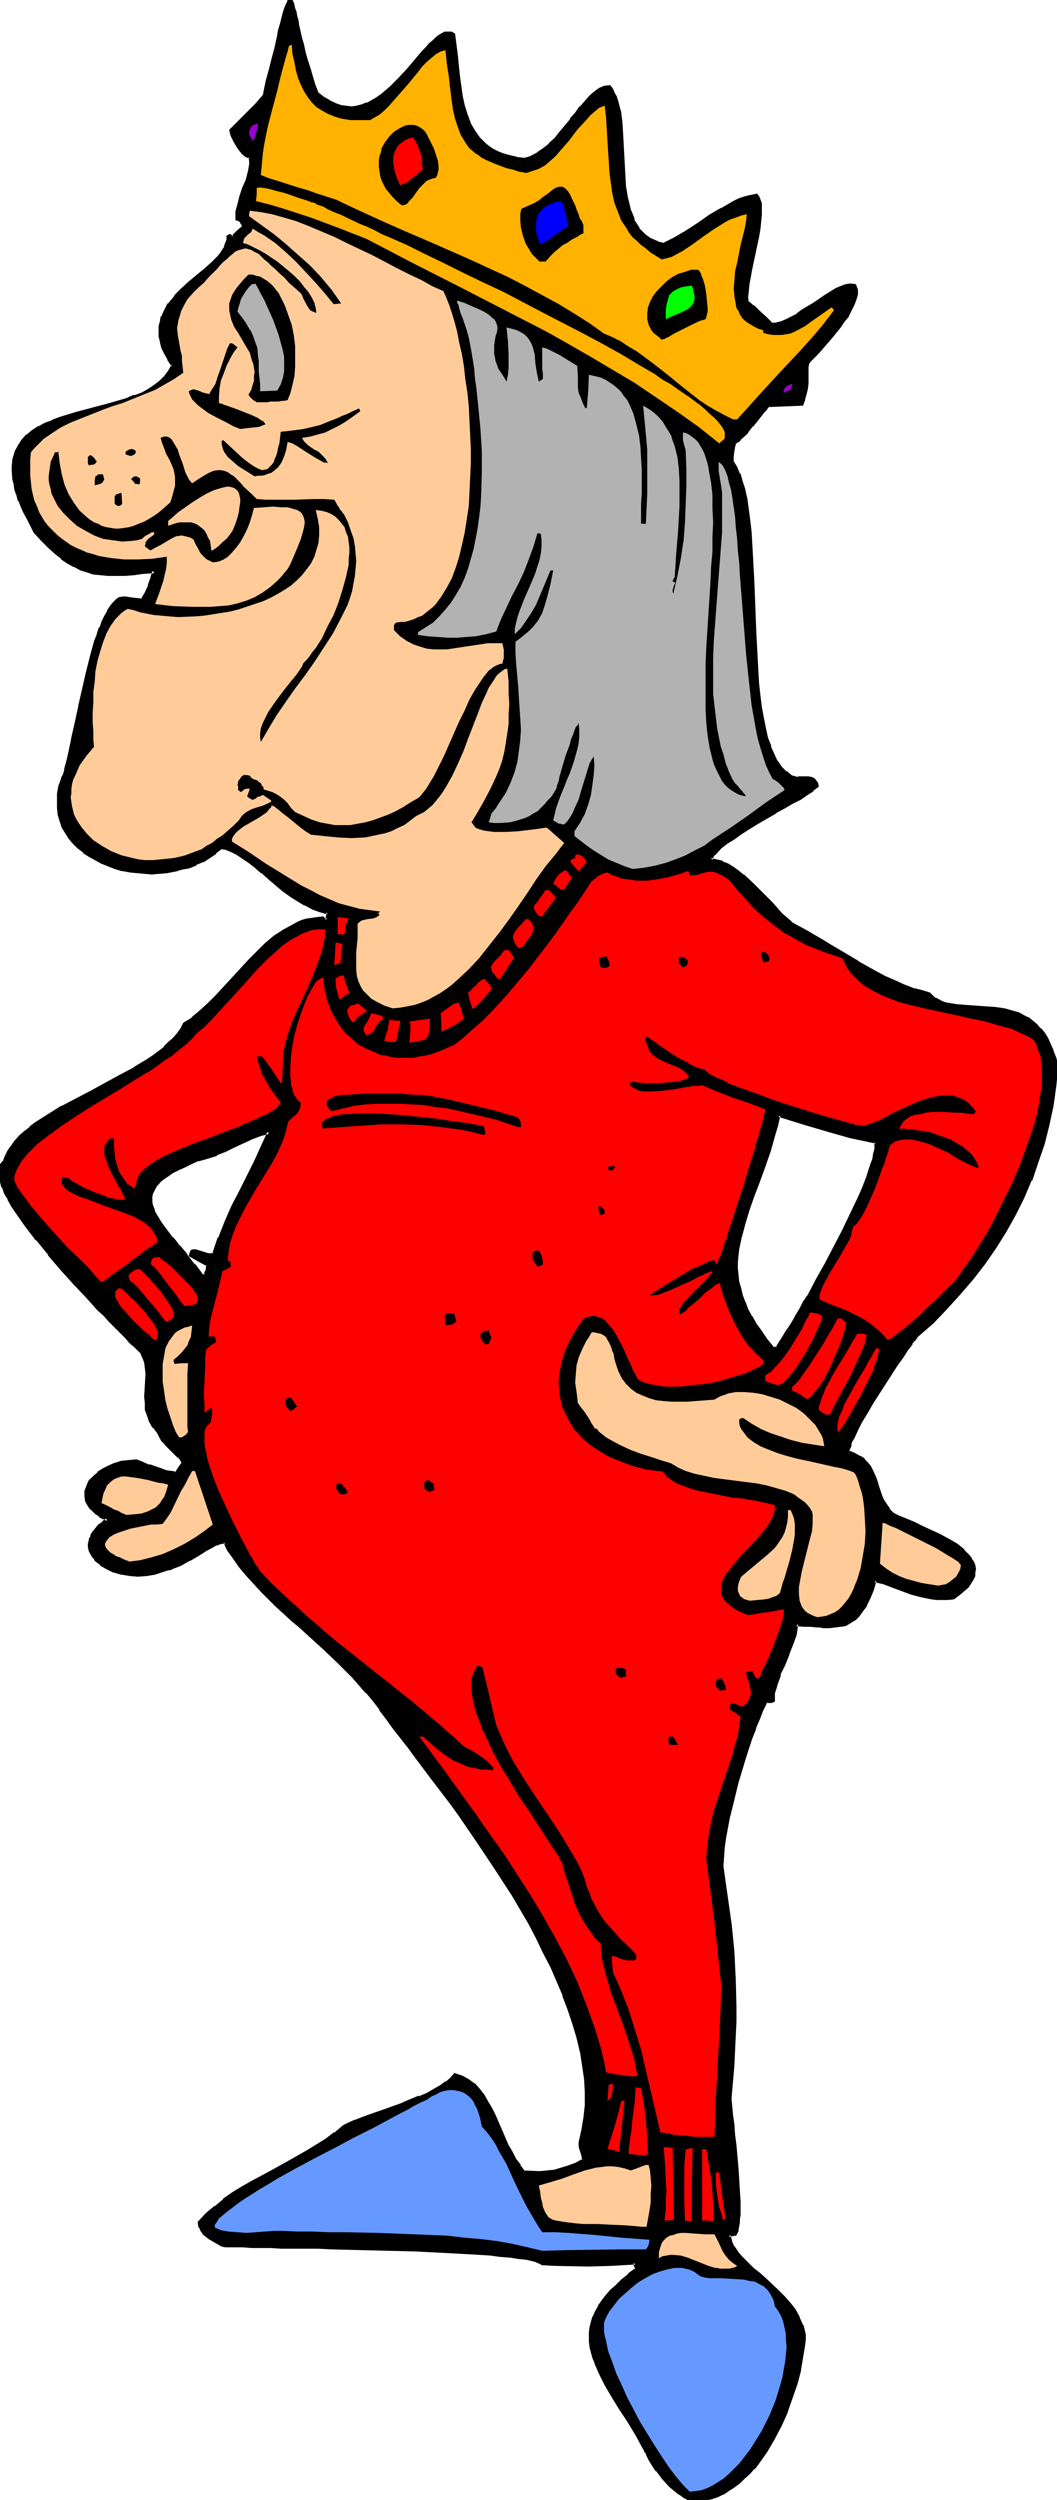
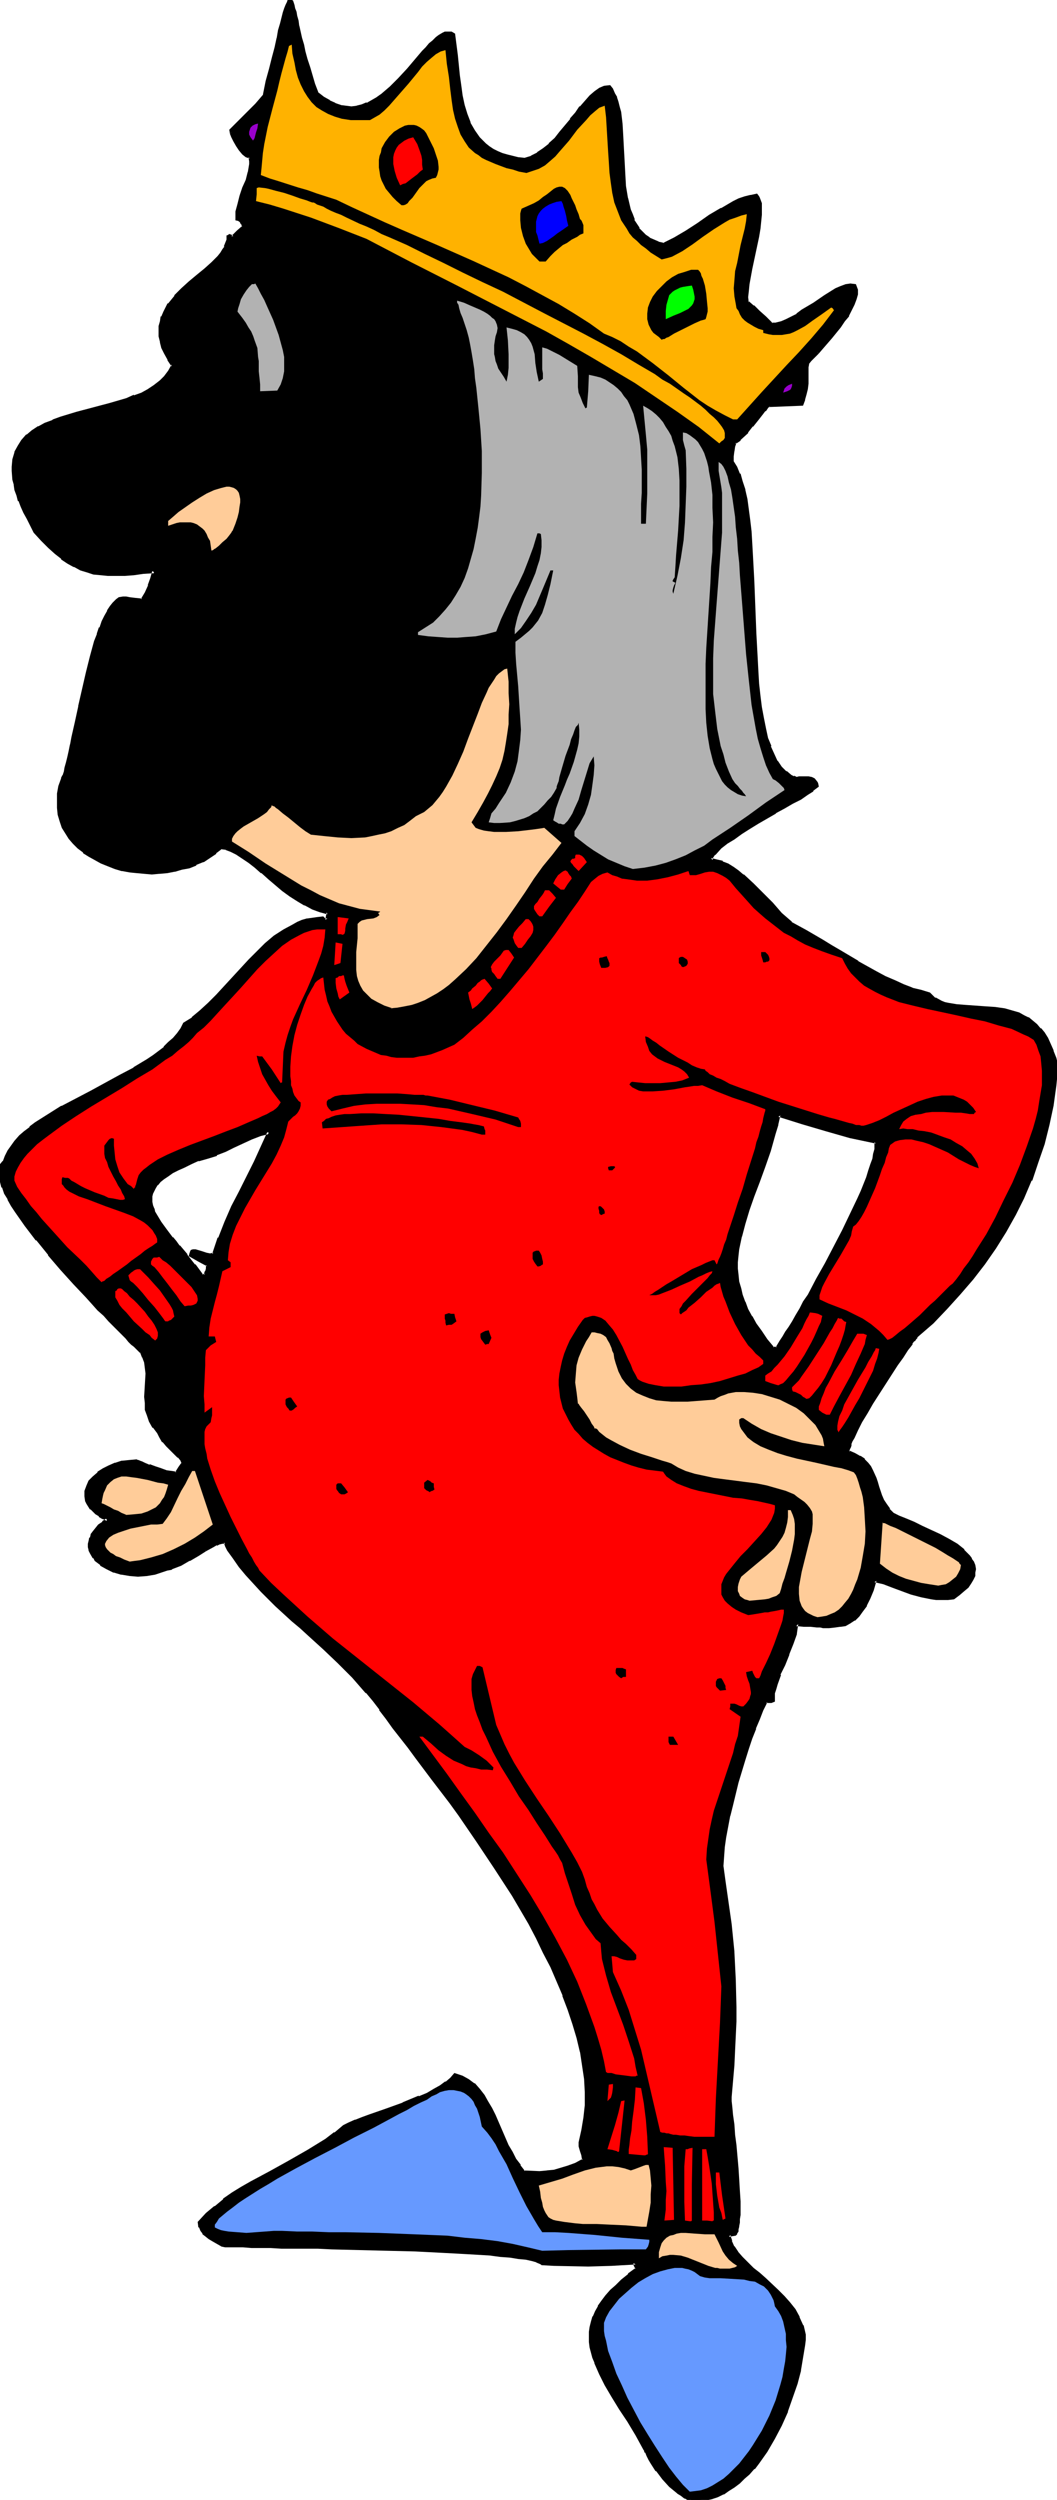
<svg xmlns="http://www.w3.org/2000/svg" fill-rule="evenodd" height="588.515" preserveAspectRatio="none" stroke-linecap="round" viewBox="0 0 1540 3642" width="248.871">
  <style>.brush1{fill:#000}.pen1{stroke:none}.brush2{fill:#69f}.brush3{fill:#fc9}.brush4{fill:red}.brush5{fill:#b2b2b2}.brush6{fill:#ffb200}.brush7{fill:#90c}</style>
  <path class="pen1 brush1" d="M294 1858h5l2-3 1-3v-6l1-3-13-7-12-7v-3l1-2 1-1 1-1 4 1 4 1 5 2 6 2h12l8-24 9-23 10-22 11-22 11-22 11-22 10-22 10-22-13 4-13 5-26 12-12 6-13 5-13 5-13 3-11 5-10 4-9 5-8 4-7 5-6 4-5 4-4 5-4 4-2 5-2 4-1 4-1 5 1 5 1 4 1 5 2 5 2 5 7 10 8 11 9 12 5 6 5 6 12 13 11 14 11 15zm715 1785-5-3-5-2-6-4-5-4-11-9-10-11-9-11-8-11-3-6-3-5-2-5-2-4-12-21-12-20-12-19-11-18-10-16-8-16-7-16-2-8-4-15-1-7v-15l1-7 1-7 3-7 3-8 4-7 5-8 6-7 7-8 7-8 9-7 10-9 10-8v-2l-1-5-1-3-17 2-17 1h-68l-16-1h-17l-1-1-1-1-5-2-8-2-9-2-10-1-12-2-14-2-15-1-17-1-17-1-18-1-19-1-39-2-41-2-41-1h-40l-20-1h-18l-18-1h-33l-15-1h-36l-8-1h-11l-7-4-6-4-5-3-5-3-4-4-3-4-2-5-1-6 11-12 12-10 13-11 13-8 13-9 13-8 28-15 27-15 28-15 14-9 13-8 13-10 12-10 8-3 9-4 11-4 11-4 23-9 25-9 23-9 12-5 10-6 9-5 8-6 8-5 5-6 10 3 9 5 8 6 7 7 6 9 6 9 6 10 5 10 19 44 6 10 5 10 6 10 7 8 12 1h11l11-1 10-1 11-2 10-3 11-5 11-6-1-8-1-6-2-6-1-6 5-17 3-18 1-19v-19l-1-19-2-20-4-20-5-20-5-21-7-21-8-20-9-22-9-20-10-21-11-21-11-21-24-41-26-41-26-39-26-37-13-18-13-18-12-17-13-16-12-16-11-15-11-14-11-13-10-14-9-13-10-13-10-12-20-23-21-21-21-20-23-20-11-11-12-10-12-11-12-11-11-10-10-11-22-24-10-12-9-12-8-11-3-6-2-6h-5l-4 2-5 1-5 3-10 6-12 7-12 7-12 7-13 5-6 2-7 1-12 4-12 2-12 1h-12l-12-2-11-4-10-4-8-5-8-6-3-4-4-7-1-4-1-4v-4l1-5 1-4 1-4 3-5 4-4 4-5 6-4 6-5-6-3-6-4-4-3-4-3-4-4-5-7-1-4-1-7v-7l2-7 4-7 5-6 6-5 8-6 9-4 8-4 10-2 10-2 11-1 2 1 2 1 3 1 4 2 7 3 9 3 8 3 9 2 7 2 7 1 5-8 5-8-1-2-1-2-4-5-5-5-6-5-6-7-5-6-5-6-3-7-7-7-5-9-3-8-2-9-1-9v-9l1-17v-26l-2-8-2-7-4-8-6-6-4-3-4-3-3-4-4-4-5-6-6-6-7-7-7-7-8-8-8-8-8-9-9-9-18-20-19-21-18-21-18-21-16-21-7-10-7-10-5-10-6-9-4-9-4-8-3-8-1-7-1-6 1-6 1-5 4-4 3-8 4-8 5-7 5-7 7-7 7-6 8-7 8-6 18-12 20-12 21-11 21-11 42-23 21-11 19-12 9-6 8-6 8-6 7-7 7-7 6-6 5-8 4-7 12-8 12-10 12-11 12-13 47-50 12-13 12-11 13-11 13-9 13-7 7-4 7-2 7-2 7-2 7-1h8l2 2h5v-6l1-5-11-2-11-4-11-6-11-6-11-7-10-8-21-17-10-8-10-9-9-7-9-7-9-5-8-5-8-2-7-1-9 7-9 6-9 5-10 5-10 4-10 3-11 2-11 2-11 1-11 1h-11l-10-1-11-2-11-2-10-3-10-3-10-4-9-5-8-5-9-5-7-6-7-7-6-7-5-8-4-9-4-8-2-9-2-10v-10l1-11 2-10 4-12 1-4 2-5 2-6 2-7 1-9 3-8 2-10 2-11 5-21 4-24 11-48 6-24 7-22 3-11 4-9 3-9 4-8 4-7 4-7 4-5 4-4 5-2 4-2 5 1 5 1 8 1h10l6-10 5-11 4-10 3-11-16 2-14 1-14 1-12 1h-12l-10-1-10-2-10-2-9-3-9-5-9-5-9-7-9-7-10-9-10-10-11-11-5-10-5-10-5-9-4-9-3-8-3-8-2-8-2-7-1-7-2-13v-6l2-11 3-10 4-9 5-8 7-7 8-6 9-6 9-5 11-4 11-4 24-8 49-13 24-7 11-4 11-4 9-5 10-6 8-6 7-8 6-8 5-8-6-10-5-9-3-8-3-8-1-8-1-8 1-7 1-7 2-6 3-6 3-7 3-6 10-11 10-10 11-10 11-10 12-9 10-9 9-10 4-5 3-4 3-5 2-5 1-5v-5l2-1h2l2 2 8-8 9-7-1-3-1-3-2-3-2-2-3-1-1-5 1-6 2-11 4-11 4-12 4-11 4-12 1-11v-11l-5-2-5-4-5-5-4-6-4-7-2-6-3-5v-4l13-13 12-12 12-13 11-14 5-19 5-19 4-16 3-15 3-13 3-11 3-11 2-8 2-8 2-6 1-4 2-4 1-2 1-1h1l2 2 1 2 1 3 1 4 1 6 1 6 2 7 2 7 2 9 2 9 2 10 3 10 3 11 3 11 8 25 5 13 9 7 8 5 9 4 8 3 8 2h8l8-1 7-1 8-3 7-4 7-4 7-5 14-11 12-13 12-13 12-13 11-13 5-6 5-5 5-5 4-4 5-3 4-3 4-1 4-1 4 1 4 2 3 29 3 30 2 15 2 14 3 14 4 14 5 13 7 11 7 11 9 9 6 4 6 4 6 3 7 3 8 3 7 2 9 1 9 1 10-3 10-5 9-6 8-7 8-8 8-9 16-19 7-9 7-9 7-9 7-7 6-6 7-5 7-3 7-1 3 5 3 6 3 5 2 7 2 7 1 8 2 16 1 17 1 19 1 18 1 19 2 19 3 17 4 17 2 7 3 8 4 6 4 6 4 6 5 5 6 4 7 3 7 3 8 2 8-4 8-4 17-10 17-11 17-12 18-10 17-9 8-4 9-3 8-3 8-1 2 2 1 2 2 7 1 8v9l-1 9-2 11-1 12-3 11-5 24-2 12-3 11-1 11-1 10-1 9v8l9 6 8 7 10 9 9 10 7-1 8-2 7-3 8-4 8-4 8-6 16-10 16-11 8-5 8-4 7-4 7-2 7-1h7l1 6v6l-1 8-3 7-4 8-4 8-6 8-6 8-13 16-13 15-6 7-6 6-5 6-4 5v12l-1 16-1 9-1 7-2 8-3 6-48 2-2 2-2 3-2 3-4 4-6 9-8 9-8 9-7 7-4 4-2 2-3 1-2 1-2 7-1 6v16l5 8 4 10 4 11 3 12 3 14 3 14 2 16 1 16 2 17 1 18 1 37 2 38 1 39 2 37 1 19 2 18 2 17 2 17 2 16 3 15 4 14 4 12 5 12 5 10 6 9 7 6 8 6 4 2 4 1h18l4 1 3 1 4 4 1 2v3l-6 5-9 6-10 7-11 6-12 7-13 7-25 15-13 8-12 7-11 8-10 6-8 7-7 7-3 3-2 3-2 3-1 2 9 2 8 3 8 3 7 5 8 5 7 6 14 13 14 14 14 14 14 15 14 13 11 6 11 6 12 7 12 7 12 8 13 8 26 15 27 15 13 7 14 6 13 6 13 5 13 4 12 3 4 4 4 3 9 5 5 2 6 2 12 2 13 1 14 1h14l14 1 15 2 13 4 7 3 7 3 6 3 6 5 6 5 6 5 5 7 5 7 4 9 4 9 4 11 2 11-2 29-5 29-5 28-8 27-8 27-10 26-11 26-12 24-14 25-15 23-16 24-17 22-18 22-20 20-20 21-22 19-1 2-2 3-3 3-2 4-3 4-4 4-7 11-8 12-9 13-18 29-9 14-8 14-8 13-6 12-6 11-2 5-2 5-1 4-1 3v4l9 4 7 4 6 5 5 4 4 5 3 6 5 11 1 6 3 6 4 13 3 7 4 6 5 8 6 6 4 2 4 2 10 5 12 4 12 6 26 12 13 7 11 7 10 8 4 4 4 5 3 4 3 5 1 4 1 5v5l-1 5-2 5-3 5-4 5-6 6-6 5-8 6h-8l-8 1-8-1h-8l-15-3-14-4-28-10-13-5-12-4-3 7-2 7-4 12-5 10-6 9-5 7-6 5-6 4-7 3-7 2-7 1h-26l-10-1-10-1-11-1v7l-2 7-4 15-6 15-7 15-6 14-5 14-2 7-1 6-1 6v6l-2 1h-8l-6 12-5 13-6 13-5 15-5 15-6 16-9 33-9 33-3 16-4 16-2 15-2 15-2 14-1 13 4 22 3 22 5 41 4 41 3 40v61l-1 42-2 22-1 22-3 23v3l1 4 1 9 1 12 1 13 2 15 1 16 3 33 2 16 1 17v46l-1 5-1 4-1 4-1 2-2 2-4 1h-4l2 9 4 9 5 8 7 8 8 8 8 7 9 8 9 8 19 17 8 9 8 9 8 10 6 11 5 11 4 13v8l-2 8-2 17-4 19-5 20-6 20-8 20-8 20-10 19-11 18-12 17-7 8-6 8-8 7-7 6-7 6-8 5-8 5-8 3-9 4-9 2-9 1-9 1zm117-1679h6l3-4 3-5 4-6 4-7 5-8 5-8 5-9 6-10 6-10 6-10 12-22 13-24 25-48 12-23 10-23 5-11 4-10 4-10 4-10 3-9 2-8 2-8 1-7 1-5-1-5-19-4-18-5-35-9-35-11-35-11-3 14-3 13-7 25-8 23-8 22-8 21-7 20-7 20-5 19-3 19-2 9v29l2 9 2 10 3 10 4 10 4 11 6 11 6 11 8 11 8 12 10 11z" />
  <path class="pen1 brush1" d="m293 1860 7 1 3-5 1-3 1-4v-3 1-5l-14-8h1l-13-7 1 2 1-2v-3l-1 2 2-1h-1l1-1-1 1h3l10 3 6 2 6 1 7-1 9-26v1l9-23 10-22 11-22 11-22 11-22 10-22 12-27-18 5-13 5-26 13-12 5-13 6-13 4-13 4-11 5-10 4-9 5-8 4h-1l-7 5-6 4-5 4-4 5-4 5-3 4-2 5-1 5v10l1 5 2 5v1l1 4h1l2 5v1l7 10 8 11 9 11v1l5 6v-1l6 7 11 13 11 13h-1l13 16 3-3-11-15h-1l-11-14v-1l-11-13v1l-5-7-5-6v1l-9-12-8-11-6-10-3-5-1-5v1l-2-5-1-5v-8l1-4 2-4 2-4 3-5v1l4-5 5-4 6-4 7-5 8-4 9-4 10-5 11-5-1 1 14-4 13-4v-1l13-5 12-6 26-12 13-5 12-3-2-4-10 22-10 22-11 22-11 22-11 21-10 23-9 23h-1l-8 24 2-2-5 1-5-1-6-2-10-3h-4l-3 1-1 2-1 3-1 4 14 8 13 7-2-2v5l-1 4v-1l-1 2-1 4 2-1h-5l2 1-3 3zm716 1780h1l-5-2-5-3-5-3-6-4 1 1-11-10-10-10-10-12h1l-8-11-3-5-3-5-2-5v1l-1-5-13-21-12-20-12-19-11-18-9-16-9-17-6-15-3-7-4-16v1l-1-7v-15 1l1-7 2-8 2-7v1l3-8 4-7 5-7 6-8v1l6-8 8-8 9-8 10-8h-1l12-9v-4l-2-4-1-5-19 1-17 1-34 1-50-1h-17 2l-1-1-2-1-5-2-1-1-7-2-9-2-11-1-12-2-14-1-15-2-17-1-17-1-18-1-19-1-39-2-41-1-41-1-40-1-20-1h-53l-16-1h-28l-12-1h-19l-7-1h1-5 1l-7-3-6-4-5-3-5-3h1l-4-4-3-4v1l-2-5-1-6-1 3 12-12 12-11 12-10v1l13-9 13-9 14-8h-1l28-15 28-15 27-15 14-8 13-9 13-9v-1l13-10h-1l8-3 10-4h-1l11-4 10-4 24-8 24-9h1l24-10 11-5 10-5 10-6 8-5v-1l7-6 6-6-3 1 10 4v-1l9 5h-1l8 6 7 7 6 8 6 10v-1l5 10 6 10 19 44 5 10 6 11 6 9h1l7 9 24 2 11-1 11-1 10-3 11-3 11-5 13-7-1-9-2-7-2-6v-5 1l4-17v-1l3-18 2-19v-19l-1-19v-1l-3-19-3-20v-1l-5-20-6-21-7-20-8-21-9-22-9-20-10-21-11-21-11-21-24-42-25-40-27-39-26-38-13-17-13-18-12-17-13-16-12-16-11-15-12-14h1l-11-14-10-14-9-13h-1l-10-12-10-13-20-22-20-22-22-20-22-20-11-10-12-11-12-11-13-11-10-10-10-11-22-23-10-12-9-12-7-12v1l-4-6-3-7h-6l-5 1-5 2-5 3-10 5h-1l3 5 11-6 5-3v1l4-2 4-1h4l-2-2 2 6 3 6 8 11 9 13 10 12 22 24 11 11 10 10 12 11 12 11 12 10 12 11 22 20 21 20 21 21 20 23v-1l10 12 10 13h-1l10 13 10 14 11 14 11 14 11 15 12 16 12 16 13 17 13 17 13 18 26 38 26 39 26 40 24 41 11 21 10 21 11 21 9 21 9 21-1-1 8 21 7 21 6 20 5 21v-1l3 20 3 20 1 19v19l-2 18-3 18-4 18v6l2 7 2 6 1 7 1-2-11 6-11 4-10 3-10 3-11 1h1l-11 1-23-1 2 1-7-9h1l-7-9-5-10-6-10-19-44-5-10-6-10-5-9-7-9-7-8h-1l-8-6-9-5-12-4-6 7-7 6v-1l-8 6-9 5-10 6-12 5v-1l-24 10h1l-25 9-23 8-11 4-10 4h-1l-9 4-8 4-13 11v-1l-13 10-13 8-13 8-28 16-27 15-28 15-14 8-13 8-13 9v1l-12 10h-1l-12 10-12 13 1 8h1l2 5 3 4v1l4 3 5 4 5 3 7 4 7 4 5 1h26l12 1h28l16 1h53l20 1 40 1 41 1 41 1 39 2 19 1 18 1 17 1 17 1h-1l15 2 14 1 12 2 11 1 9 2 7 2h-1l5 2 2 1 1 1 18 1 50 1 34-1 17-1h1l17-1-3-2v3l2 4v2l1-2-11 8v1l-10 8-8 8-8 7-7 8-6 8-5 7v1l-4 7-3 7-1 1-2 7-2 8-1 7v15l1 8 4 15 3 7v1l7 16 8 16 10 17 11 18 12 18 12 20 12 22v-1l1 4h1l2 5 3 6 3 5 7 11h1l9 12 10 11 11 9 1 1 5 3 5 4h1l5 3 6 2v-5z" />
  <path class="pen1 brush1" d="m297 2255-11 8-12 7-12 7-13 5-6 1-7 2-11 4-12 2-12 1-12-1-12-2h1l-11-3-10-4h1l-9-5-7-6-3-3-4-8 1 1-2-4v1l-1-4v-4l1-4 1-4 2-4 2-4 4-5 4-4 5-5v1l9-7-9-5-5-4v1l-5-4-4-3-3-4 1 1-5-8v1l-2-4v1l-1-7v-7 1l3-7h-1l4-7-1 1 6-6 6-6v1l7-6 9-4 9-3h-1l10-3h-1l11-1h-1l11-1h-1l2 1v-1l2 1v1l3 1v-1l4 2 7 3 9 3 9 3 8 3 8 1 8 1 6-9 5-8-1-4-1-3-4-5-5-5-6-5-6-6-6-6h1l-5-7v1l-3-7-7-8-5-8 1 1-3-9-3-9v1-9l-1-9 1-17 1-17v-1l-1-8-1-8-3-8-4-8-6-7-4-3-4-3-3-3-5-5-5-6-5-6-14-14-8-8-8-8-9-9-8-9-18-20-19-21-18-21v1l-18-22-16-20-7-10-7-10-5-10-6-9-4-9-4-8v1l-2-8-2-7-1-7v1l1-6v1l2-5 3-4 3-8 4-8v1l5-7 5-7 6-7 8-6h-1l8-7 8-6 19-12 19-12 21-11 21-11 42-23 21-11 19-12 9-6 9-6 7-7h1l7-6 7-7 6-7 5-7 4-7h-1l13-8v-1l12-10 12-11 11-12 48-51 12-12 12-11 13-11h-1l13-9 13-7 7-3 7-3 7-2h-1l7-1 8-1h-1l8-1h-2l3 2 2 1h3l3-1 1-8v1l1-8-13-3-11-4-11-5-11-6-10-8-11-7-20-17-10-8-10-8-9-8-9-7-9-5h-1l-8-5-8-3-1 5h-1l8 3 8 4 9 6 9 6 9 7 9 8h1l10 9 20 17 11 8 11 7 10 6h1l11 6 11 4 11 3-1-3-1 5-1 6 3-2h-3 1-2 1l-3-3-9 1-7 1-7 1h-1l-7 2-7 3-7 4-13 7-14 9-13 11-12 12-12 12-47 51-12 12-12 11-12 10h1l-13 8-4 8-5 7-6 7-7 6-7 7h1l-8 6-8 6-9 6-20 12h1l-21 11-42 23-21 11-21 11h-1l-19 12-19 12-8 6v1l-8 6-7 6-7 8-5 7-5 7-4 8-3 8v-1l-4 5-2 5-1 7 1 7 2 7 2 8h1l3 9 5 8v1l5 9 6 9 7 10 7 10 16 21h1l17 21v1l18 21 19 21 18 19 9 10 8 9 9 8 7 8 14 14 6 6 5 5 4 5 4 4 4 3 3 3 6 6v-1l3 8v-1l3 8 1 8 1 8-1 17-1 17 1 9v10l3 8 3 9 5 9h1l6 8 3 6 4 7h1l5 6 6 6 6 6 5 5v-1l4 5 1 3v-1 2l1-2-5 7-5 8 2-1-6-1-8-1-8-3-9-3-8-3v1l-7-3-4-2-3-1-2-1h-1l-2-1-11 1-10 1h-1l-9 3h-1l-9 4-8 4-8 5v1l-7 6-6 6-3 7-3 8v8l1 7 2 4 5 8h1l3 3 4 4 5 3v1l5 3h1l6 3-1-4-6 4v1l-6 4-4 5-4 5-3 4v1l-1 4h-1l-1 5-1 4v5l1 4v1l2 4 4 7h1l2 4 8 6v1l9 5 10 5h1l10 3h1l12 2 12 1 13-1 12-2 12-4 6-2 6-1 1-1 13-5 12-7h1l12-7 11-7-3-5z" />
  <path class="pen1 brush1" d="m330 1233-9-1-9 8-9 6-9 5-10 5-10 4-10 2-11 3h1l-11 2-11 1-11 1-11-1h1l-11-1-11-1-11-3h1l-11-2-10-4 1 1-9-4-10-5h1l-9-5-8-6v1l-8-6h1l-7-7-6-7-5-8v1l-4-9-4-8h1l-3-9-1-9v-21 1l2-11 4-11 1-4h1l2-5 1-6 2-8 2-8 2-9 2-9v-1l2-10 5-22 5-24v1l11-49 6-23 6-22 4-11v1l3-10 3-9 4-8 4-7 4-6 4-5 4-4v1l4-3h-1l5-1h-1 5-1l5 1 9 1 11 1 7-11v-1l5-11 4-11 4-14-19 2-15 2-13 1h-24 1l-11-1-10-1-9-3-9-3-9-4-9-5-9-7v1l-9-8-9-8-10-10-11-12 1 1-6-10-5-10-4-9-4-9-4-8-2-8-3-7-1-8v1l-2-7-1-13v-6l1-10 3-10 4-9v1l5-8 7-7h-1l8-6 9-5 10-6 10-4 11-4 23-7 50-13 23-7 12-5 11-4 10-5 9-6 8-6 1-1 7-7 6-8 6-10-7-11-5-9h1l-4-8-2-8-2-7v-15 1l2-7 1-6 3-6 3-6 4-6h-1l10-11 10-10 11-10 11-10 11-9h1l10-10 9-9 4-5 3-5 3-5 2-5 2-6v-5l-2 2 2-1h1-2 1l4 3 9-9 9-9v-4l-1-3-3-4-3-2-4-1 2 2v-10l3-11 3-11 4-12 5-12 3-11 2-12v-6l-1-7-6-2-5-4-4-5-4-6v1l-3-7-3-6-2-5v1l-1-4-4 5 2 5 3 6 4 7 4 6 5 6 5 4 6 2-2-2 1 6v-1 6-1l-2 12v-1l-3 12-5 11-4 12-3 12-3 11v13l5 1h-1l3 2-1-1 2 4v-1l1 2v3l1-2-8 7-8 8h3l-2-2h-1l-2-1h-2v1l-3 1v7-1l-2 5-2 5h1l-3 4-3 5-4 5-9 9-10 9-11 9-12 10-11 10-10 10v1l-9 11h-1l-3 6-3 6-3 7h-1l-1 7-2 7v15l2 8v1l2 8 4 8 5 9v1l6 9v-3l-5 9-6 8-7 7 1-1-9 7-9 6-9 5-11 4v-1l-11 5-24 7-49 13-23 7-11 4-1 1-11 4-9 5h-1l-9 6-7 6h-1l-7 8-5 8-5 9v1l-3 10-1 11v6l1 13 2 7v1l1 7 3 8 2 8h1l3 8 4 9 5 9 5 10 5 10 11 12 10 10 10 9 9 7v1l9 6 9 5h1l9 5 10 3 9 3 11 1 10 1h25l13-1 14-2 16-1-3-4-3 11-4 11 1-1-5 11-6 10 2-1-10-1-8-1-5-1h-5l-6 1-4 3-1 1-4 4-4 5-4 6v1l-4 7-4 8-3 9h-1l-3 9v1l-4 10-6 22-6 24-11 48v1l-5 23-5 22-2 11v-1l-2 10-2 9-2 8-2 7-1 6-2 6v-1l-2 4v1l-4 11-2 11v21l1 10 3 10 3 9 5 8 5 8 6 7 7 7 8 6v1l8 5 9 5 9 5 10 4 10 4 10 3h1l11 2 10 1 11 1 11 1 11-1h1l11-1 10-2h1l10-3 11-2 10-4v-1l10-4h1l9-6 9-6v-1l8-6h-2l8 1 1-5z" />
  <path class="pen1 brush1" d="m339 190-1 2 13-13 13-12 12-13 11-15 5-20 5-18 4-16 4-15 3-13v-1l2-11 3-10 4-16 2-6 2-5-1 1 2-4v1l1-3v1l1-1-2 1h1l-2-1 2 2V4l1 2h-1l1 3 1 4 2 5 1 6v1l2 6 1 8 2 8 2 9 3 10 2 11 3 11 4 11 7 24 5 14 10 7v1l9 6 9 4 8 3h1l8 1 8 1 8-1h1l7-2 8-2v-1l7-3h1l7-5 6-4 1-1 13-11 13-13 12-13 12-14 10-12 5-6 5-5 5-5 5-4v1l4-4 5-3-1 1 4-2h-1 5-1 4-1l4 2-2-2 4 29 3 30 2 15 2 15 3 14 4 13 5 13v1l6 11 8 11 10 10 5 4 6 4h1l6 3 7 3v1l8 2 8 2 9 2 10 1 10-4 10-5 9-6 9-7 8-8 8-9v-1l15-19h1l7-9 7-9h-1l8-8 6-7 7-6 7-5h-1l7-3-1 1 7-1-2-1 3 4 3 6 3 5h-1l2 7 2 7 2 7 2 16 1 17 1 19 1 18 1 19v1l1 18 3 17v1l4 16 3 8 3 7v1l4 6 3 7h1l4 5v1l5 5h1l6 4 7 4 7 2 1 1 9 2 8-5 8-4h1l17-10 16-11 18-12 17-10 17-9 8-4 8-3 9-2h-1l8-2-2-1 2 2 1 3v-1l2 7v-1 17-1l-1 10-1 11-2 11-10 47-2 12-2 10-1 10-1 9v1l1 9 9 7 9 7 9 9 11 10h8l7-2 1-1 7-3 8-4 8-4 8-5 17-11 16-11 8-5h-1l8-4 7-3 7-3 7-1h-1 7l-3-1 2 6v-1 6l-2 7-3 7h1l-4 8-5 8-5 8-6 8-13 16-12 14-7 7 4 4 6-7 13-15 13-16 6-9 6-7v-1l4-8 4-8 3-8 2-7v-7l-3-8-8-1-7 1-8 3-7 3-8 5-8 5-16 11-17 10-8 6h1l-8 4-8 4-7 3-8 2h1-7l2 1-10-10-9-8-8-8h-1l-8-7 1 3-1-8 1-9 1-10 2-11 2-11 10-47 2-12 1-10 1-10v-17l-3-8-1-2-3-4-9 2h-1l-8 2-9 3-8 4-17 10h-1l-17 10-17 12-17 11-17 10-8 4-8 4h2l-9-2h1l-7-3-7-3h1l-6-4-5-5-5-5h1l-4-6-4-6h1l-3-8-3-7-4-17v1l-3-18-1-18-1-19-1-18-1-19-1-17-2-17-2-7-2-8-2-6v-1l-3-5-3-7-4-5-9 1-7 3-7 5-7 6-7 8-7 8h-1l-6 9-8 9h1l-16 19-7 9-9 8h1l-9 7-9 6h1l-10 5h1l-10 3h1l-10-1-8-2-8-2-7-2-7-3-6-3-6-4-5-4-9-9-7-10-7-12 1 1-5-13-4-13-3-14-2-15-2-14-3-30-4-31-5-3h-10l-4 2-5 3-4 3-1 1-4 4-5 4-5 6-5 5-11 13-11 13-13 14-12 12-14 12 1-1-7 5-7 4-7 4v-1l-7 3-8 2h1l-8 1-8-1-8-1h1l-9-3h1l-9-4h1l-9-5-9-7 1 1-5-13-7-24-4-12-3-11-2-10-3-10-2-9-2-9v1l-1-8-2-7-1-6-2-5-1-5-1-3-1-3-3-2h-3l-2 1-1 3-2 4-2 5-2 6-4 16-3 10-2 12v-1l-3 14-4 15-4 16-5 18-4 20 1-1-12 14-12 12-12 12-14 14 1 6 4-5z" />
  <path class="pen1 brush1" d="m1189 511-5 6-5 6-5 6-1 6v23l-1 8-2 8-2 7 1-1-3 7 2-1-49 2-3 2v1l-2 2-3 4h1l-3 4-7 8-8 9-8 9-10 11v-1l-3 3-2 1-3 1-2 8-1 7-1 8v9l6 9v-1l4 10v-1l3 12 4 12v-1l3 14 2 15 2 15 2 17 1 17v-1l1 18 2 37 3 77 2 37 1 19 1 18 2 18 2 16 3 16 3 15 3 14 5 13 5 12 5 10 6 9 8 7 7 6h1l4 2 5 2 9-1h-1 10-1l4 1 3 2v-1l3 4v-1l1 2h-1l1 3 1-3-7 6v-1l-8 6-10 6-11 7-13 7h1l-13 7-26 15h1l-13 7-12 8-11 7-10 7v1l-9 6-10 10-2 3-2 3v1l-2 5 11 3 8 2 8 3h-1l8 5 7 5 8 5h-1l15 13 13 14 14 15 14 14 14 14 12 6 11 6 12 7h-1l13 7 12 8 13 8 26 16 27 14 13 7 13 6 14 6v1l13 5 13 3 12 3h-1l4 4 4 4 10 5 6 2 5 1 12 2 13 1h1l28 2 14 1 14 2 14 4 7 2h-1l7 3 6 4 6 4-1-1 6 5 6 6 5 6 5 8v-1l4 9 4 9h-1l4 10 3 12v-1l-3 29-4 28-6 28-7 27-9 27-9 26-11 26-12 24-14 25v-1l-15 24-16 23-17 22-18 22-19 21-21 20-21 20-2 1v1l-2 2-3 4h1l-3 3h-1l-2 4-4 5-8 11-7 12-9 13-18 28-9 14-8 14v1l-8 13-6 12-6 11-2 5-2 5-1 4-2 3v7l11 5v-1l7 4 6 5v-1l5 5h-1l4 5 3 5v-1l4 12 2 6 2 6 4 13h1l3 7 3 7 5 7 4-3h1l-5-7-4-6-3-7-4-12-2-7-2-6-5-11-3-6-4-5-5-5v-1l-6-4h-1l-7-4-9-4 1 2v-2 1-3 1l2-4 1-4-1 1 2-5 3-5 5-11 6-12 8-13 8-14 9-14 18-28 9-14 8-11 7-11 4-5 3-4h-1l3-4h1l2-3 2-2h-1l2-2 22-19 20-21 19-21 19-22 17-22 16-23 15-24 14-25 12-24 11-26h1l9-27 9-26 7-28 6-28 4-29 3-29-3-12-4-10v-1l-4-9-4-9-5-8-5-6h-1l-5-6-6-5-6-5h-1l-6-3-7-4-7-2-14-4-14-2-15-1-28-2-13-1-12-2-5-1-5-2-9-5v1l-4-4-4-4-13-4-13-3h1l-13-5-13-6-14-6-13-7-27-15h1l-27-16-12-7-13-8-12-7-12-7-11-6-11-6h1l-15-13-13-15-14-14-14-14-14-13h-1l-7-6-7-5-8-5-8-3v-1l-9-2-8-2 2 3 1-3-1 1 2-3 2-3v1l9-10 9-7 10-6 11-8 11-7 13-8 26-15h-1l13-7 12-7 12-6 10-7 8-5v-1l8-6-1-5-1-2-4-5-4-2-5-1h-14l-4 1h1l-4-2v1l-4-2-7-6v1l-7-7-6-9v1l-5-11-5-11h1l-5-12-3-14-3-15-3-16-2-16-2-18-1-17-1-19-2-37-3-77-2-37-1-18-1-17-2-17-2-15-2-15-3-13v-1l-4-12-3-11h-1l-4-10-5-8v1-8l1-8v1l1-7 2-6-2 1h2l3-2 3-2v-1l11-10v-1l7-9v1l8-10 7-9 3-4h1l2-3 2-3v1l2-2-2 1 50-2 3-8v-1l2-7 2-8 1-8v-24l1-5-1 1 4-5 5-5 6-6-4-4z" />
  <path class="pen1 brush1" d="M1292 2201h1l6 8 5 1 4 2 10 5 12 4 12 6 26 12 13 7 11 8 10 8v-1l4 4 3 4 3 4 3 5-1-1 2 5 1 5v-1l-1 4v5-1l-2 5-3 6v-1l-4 6v-1l-5 6-6 5-8 6 1-1-8 1h-16l-8-1-14-3-15-4-27-10-13-5-15-4-3 10-2 7v-1l-5 12-5 10-5 8-5 7-6 5-6 4h1l-7 3-7 1h1l-8 1h1l-9 1h-8l-4-1h-5l-9-1h-10l-14-1-1 8-1 8v-1l-5 15-6 15h1l-7 15-6 14-5 15-2 6-2 7v12l1-2-2 1 1-1h-9l-7 14-5 12-6 14v1l-6 14-5 15-5 16-10 33-8 33-4 16v1l-3 16-3 15-2 15-1 14-1 13 3 22 3 22 6 41 4 41 2 40 1 40v21l-2 42-1 22v-1l-2 23-2 23v7l1 10 1 11 2 14 1 14 2 16 3 33 1 16 1 17 1 15v20l-1 6v5l-1 5v-1l-1 4v4l-1 2-2 2 2-1h-4l-7 2 3 11 4 9 5 9h1l6 8 8 8 8 7 9 8 9 8 19 16 9 9 8 10-1-1 8 10 6 11 5 11 3 13v-1 8-1l-1 8-3 18-3 18-6 20-6 20-7 20-8 20-10 19-11 18-12 17-7 8h1l-7 7-7 7-7 6-8 6-7 5-8 5-8 3-8 3-9 2-9 2h-9v5h10l9-2 9-2 9-3 8-4h1l7-5 8-5 8-6 7-7 7-6 7-8h1l6-8 12-17 11-19 10-19 9-20v-1l7-20 7-20 5-19v-1l3-18 3-18 1-8v-8l-3-13-1-1-5-11v-1l-6-11-8-10-8-9-9-9-18-17-9-8-9-7-8-8-8-8-7-8 1 1-6-9v1l-4-9 1 1-3-9-2 3 4-1 6-1 2-2v-1l2-3v-4 1l1-4v-1l1-5v-5l1-6v-20l-1-15-1-17-1-16-3-34-2-15-1-15-2-14-1-11-1-9v-7 1l2-23 2-23 1-22 2-42v-21l-1-40-2-40v-1l-4-40-6-42-3-21-3-22v1l1-14 1-14 2-14 3-16 3-16v1l4-16 8-33 10-33 5-16 5-15 6-15-1 1 6-14 5-13 6-12-2 1h8l5-2v-12l2-6 2-7 5-14h-1l7-14 6-15v-1l6-15 5-14v-1l1-7 1-7-3 3 11 1h10l9 1h6-1l4 1h9l9-1 7-1h1l7-1 7-4 6-4h1l6-6 5-7 6-8v-1l5-10 5-12 2-7 2-7-3 2 13 3 13 5 27 10 15 4 15 3 7 1h17l9-1 8-6 7-6 6-5 4-6 3-5 3-6v-5l1-5-1-6-2-5-3-4v-1l-3-4-4-4-4-4v-1l-10-8-12-7-13-7-26-12-12-6-12-5-10-4-4-2-4-2 1 1-7-7-4 3zm-167-234 8-1 4-5 3-5 4-6 4-7 5-7 5-8 5-9 6-10 6-10 6-11 12-22 13-24 25-48 12-23 10-23 5-11 4-10h1l4-10v-1l3-9 3-9 3-9 1-7 2-7v-13l-21-5-18-4-36-10-34-10-37-12-4 17v-1l-4 13-7 25-8 23-8 23v-1l-8 21-7 20-6 20-5 19-4 19-1 10-1 9v10l1 10 1 10 3 10 2 10 4 10 1 1 4 10 6 11 6 11 8 11 8 12 11 13 3-4-10-12-8-12-8-11-6-11v1l-6-11-4-11v1l-4-11-2-9-3-10-1-10-1-9v-10 1l1-10 1-9 4-19v1l5-19 6-20 7-20 8-21 8-22 8-23 7-25 4-13v-1l3-13-3 2 35 11 34 10 35 10 19 4 19 4-2-2v5-1 6l-2 7-1 7-3 8-3 9-3 10-4 10-4 10-5 11-11 23-11 23-25 48-13 23-12 23-7 10-5 10-6 10-5 9-5 8-5 7-4 7-4 6-3 5-3 5 2-1h-6l2 1-3 4z" />
  <path class="pen1 brush2" d="m1005 3630-5-5-5-5-10-12-10-13-10-15-11-17-10-16-11-18-9-17-10-19-8-18-8-17-6-17-6-16-3-15-2-7-1-7v-12l3-8 5-9 7-9 7-9 9-8 9-8 10-8 10-6 11-6 11-4 11-3 10-2h11l4 1 5 1 5 2 4 2 4 3 4 3 7 2 7 1h16l17 1 17 1 8 2 8 1 7 4 6 3 6 6 4 6 4 8 1 4 1 5 5 7 4 7 3 8 2 9 2 9v9l1 10-1 11-1 10-2 11-2 12-3 11-7 23-9 22-11 22-13 21-6 9-7 9-7 9-8 8-7 7-8 7-8 5-8 5-8 4-9 3-8 1-8 1z" />
  <path class="pen1 brush3" d="m1042 3304-10-3-10-4-20-8-10-3-11-1h-5l-5 1-6 1-5 3v-9l2-7 2-6 3-4 4-4 5-3 5-1 5-2 6-1h7l13 1 15 1h14l6 12 6 13 4 6 5 6 6 5 6 4-3 2-4 1-4 1h-14l-4-1h-3z" />
  <path class="pen1 brush2" d="m790 3279-21-5-22-5-22-4-24-3-24-2-25-3-49-2-51-2-49-1h-24l-24-1h-22l-22-1h-12l-13 1-27 2-13-1-13-1-6-1-5-1-5-2-4-2v-4l3-4 3-5 6-5 6-5 8-6 9-7 9-6 11-7 11-7 12-7 13-8 27-15 28-15 29-15 28-15 14-7 14-7 13-7 13-7 11-6 12-6 10-6 10-5 9-4 7-5 7-3 5-3 7-2 6-1h7l5 1 5 1 5 2 3 2 4 3 4 4 3 4 2 5 3 5 2 6 2 6 3 14 8 9 6 8 6 9 5 10 11 19 9 20 10 21 10 20 11 19 6 10 6 9h19l19 1 39 3 39 4 40 3v3l-1 4-1 3-3 4h-38l-75 1-38 1z" />
  <path class="pen1 brush3" d="m935 3244-23-2-22-1-21-1h-20l-11-1-8-1-8-1-6-1-6-1-4-1-4-2-3-2-2-3-2-3-2-4-2-5-1-6-2-7-1-9-2-9 17-5 17-5 16-6 17-6 16-4 8-1 8-1h8l9 1 9 2 9 3 6-2 13-5 3-1h4l1 4 1 4 1 11 1 11-1 13v12l-2 13-2 11-2 11h-7z" />
  <path class="pen1 brush4" d="m1005 3236-7-1-1-27v-52l2-25h3l2-1 5-1-1 53v53l-1 1h-2zm33 0-8-1h-7v-104h6l2 11 2 12 2 13 2 14 2 28 1 14v12h-1l-1 1zm-70-1 2-16v-14l1-13-1-13-1-24-1-13-1-14 13 1 2 105-14 1zm85-1-2-10-3-8-3-17-2-17v-17h5l4 33 5 34-2 1-2 1zm-115-94-11-1-11-1v-6l1-7 1-10 2-11 1-13 2-15 2-17 1-18 8 1 4 22 3 24 2 25 1 25-1 1h-1l-2 1h-2zm-39-6-7-2-7-1 11-35 5-18 4-17 5-1-4 37-4 37-1 1h-1l-1-1z" />
  <path class="pen1 brush4" d="m1012 3113-8-1-7-1h-6l-6-1h-4l-4-1-3-1h-3l-3-1h-3l-3-1-14-60-7-30-7-30-9-29-9-29-11-28-12-27-1-12-1-11h4l4 1 4 2 6 2 5 1h10l3-2v-6l-7-8-8-8-7-6-6-7-11-12-10-12-8-13-4-8-4-7-3-9-4-9-3-11-4-11-7-14-8-14-17-28-17-26-17-25-17-26-16-26-7-13-7-14-6-14-6-14-10-42-10-42-2-1-2-1h-4l-3 6-3 6-2 7v16l1 9 2 9 2 10 3 9 4 10 4 11 5 10 10 22 12 22 13 21 13 22 14 20 12 19 6 9 6 9 5 8 5 8 5 7 4 6 3 6 3 5 4 15 5 15 5 15 5 16 7 15 8 14 10 14 5 7 7 6 1 12 1 11 3 12 3 12 7 24 9 24 9 24 8 24 8 25 2 12 3 13h-2l-1 1h-6l-7-1-16-2-6-2h-6l-1-1h-1l-3-16-4-17-5-17-5-16-12-33-13-33-15-32-17-32-18-32-18-30-20-31-20-31-21-29-20-29-21-29-20-28-20-27-20-27h5l12 10 11 10 11 8 11 7 12 5 6 3 7 2 7 1 8 2h9l8 1 1-4-5-5-5-5-11-8-11-7-10-5-19-17-18-16-38-32-39-31-39-31-39-31-37-32-36-33-17-16-17-18-2-4-3-4-3-5-3-6-4-6-3-6-8-15-8-16-8-16-16-35-7-17-6-17-5-16-1-7-2-8-1-6v-18l1-4 2-4 3-3 3-3 1-6 1-4v-12l-11 8v-12l-1-12 1-23 1-22v-11l1-11 7-7 8-5-1-4-1-4h-9l1-13 2-13 6-24 3-11 3-12 5-22 6-3 6-3v-7l-4-3 1-12 2-12 4-13 5-13 6-12 7-14 15-26 16-26 8-13 7-13 6-13 5-12 3-11 3-12 4-4 3-3 3-2 3-3 2-3 2-4 1-4v-5l-3-2-3-4-3-4-2-5-1-5-2-5v-6l-1-7v-14l1-15 2-15 3-16 4-15 5-15 5-14 5-12 6-11 3-5 2-4 3-3 3-2 3-2 3-1 1 9 1 9 2 8 2 9 3 7 3 8 4 7 4 7 8 12 5 6 6 5 6 5 5 5 13 7 7 3 7 3 7 3 8 1 7 2 8 1h24l9-2 8-1 9-2 8-3 8-3 9-4 9-4 13-10 13-12 14-12 14-14 13-14 14-16 27-32 26-34 12-16 12-17 11-16 11-15 10-15 9-14 6-5 5-4 6-3 7-2 7 4 7 2 7 3 8 1 7 1 7 1h15l15-2 15-3 15-4 15-5 1 3 1 3h9l7-2 6-2 6-1h6l3 1 3 1 4 2 4 2 5 3 5 4 9 11 9 10 9 10 8 9 9 8 8 7 9 7 9 7 9 7 10 5 10 6 11 6 12 5 13 5 14 5 15 5 4 8 4 7 5 7 6 6 6 6 7 6 7 4 9 5 8 4 9 4 18 7 20 5 21 5 42 9 22 5 20 4 20 6 19 5 17 8 7 3 8 5 4 7 3 9 3 8 1 10 1 11v21l-2 12-2 12-2 13-3 12-4 14-9 26-10 27-11 26-13 26-12 25-13 24-14 22-6 10-6 9-7 9-5 8-6 8-5 6-4 3-4 4-5 5-6 6-7 7-7 6-15 15-15 13-7 6-7 5-6 5-5 4-4 2-3 1-6-7-6-6-6-5-6-5-12-8-12-6-12-6-26-10-13-6v-6l2-6 2-6 3-6 7-13 17-28 8-14 4-7 3-7 1-6 2-7 4-3 4-5 4-6 4-7 4-8 4-9 8-18 7-19 3-9 4-9 1-4 1-4 3-7 1-6 2-5 7-5 7-2 8-1h9l8 2 9 2 9 3 9 4 18 8 16 10 8 4 8 4 7 3 6 2-2-7-4-7-5-7-6-5-7-6-9-5-8-5-9-3-19-7-10-2-9-1-8-2h-8l-6-1-6 1 3-6 3-5 5-4 6-4 7-2 8-1 7-2 9-1h17l17 1h8l7 1 6 1h6l1-2 2-1-4-6-5-5-4-4-5-3-5-2-5-2-5-2h-17l-12 2-11 3-12 4-24 11-11 5-11 6-10 5-10 4-9 3-4 1h-3l-3-1h-5l-5-2-5-1-7-2-7-2-7-2-8-2-17-5-19-6-38-12-19-7-19-7-17-6-16-6-7-4-6-3-6-2-5-3-5-2-3-3-3-2-1-2-6-1-6-2-7-3-6-4-14-7-14-9-13-9-5-4-5-3-4-3-3-2-3-1h-1l1 8 3 7 2 6 4 5 4 3 4 3 10 5 10 4 10 4 5 3 4 3 4 4 3 5-10 4-10 2-11 1-11 1h-22l-10-1-9-1-2 1-2 3 4 4 4 2 6 3 6 1h14l15-1 16-2 16-3 7-1 6-1h6l6-1 21 9 23 9 24 8 24 9v2l-1 3-1 4-1 4-1 6-2 6-2 7-2 8-3 8-2 9-6 19-6 19-6 21-7 20-6 19-6 18-3 9-2 8-3 7-2 7-2 6-2 5-2 4-1 3-1 3-1 1-3-6h-3l-5 2-5 2-6 3-7 3-7 3-15 9-15 9-7 4-6 4-6 4-5 3-4 3-4 2h9l5-1 5-2 13-5 13-6 14-6 13-7 5-2 6-3 5-2 4-1-1 3-3 3-3 4-4 4-9 9-10 10-9 10-4 4-2 4-3 4v6l2 2 2-2 3-2 3-2 3-4 9-7 9-8 8-8 9-6 3-3 3-2 3-1 2-1 1 6 2 7 2 7 3 7 6 16 8 17 9 16 10 15 6 6 5 6 6 5 5 5v5l-7 5-9 4-10 5-11 3-13 4-13 4-14 3-14 2-14 1-14 2h-26l-12-2-10-2-9-3-4-2-3-2-3-6-4-7-3-8-4-8-8-18-9-17-5-8-6-7-5-6-6-4-6-2-4-1h-3l-4 1-3 1-4 1-3 3-7 10-6 10-6 10-4 9-4 10-3 10-2 9-2 10-1 9v8l1 9 1 9 2 8 2 8 4 8 4 8 4 7 5 8 6 6 6 7 7 6 8 6 8 5 8 5 9 5 10 4 10 4 11 4 10 3 12 3 24 3 2 3 3 4 7 5 8 5 10 4 11 4 11 3 25 5 25 5 13 1 11 2 12 2 9 2 9 2 7 2v5l-1 6-2 5-2 5-7 11-8 10-10 11-10 11-10 10-9 11-8 10-4 5-3 5-2 5-2 5v15l2 4 3 5 4 4 6 5 6 4 8 4 10 4 7-1 6-1 6-1 5-1h5l4-1 6-1 5-1 4-1h4v5l-1 5-1 6-2 6-5 14-5 14-6 15-6 13-3 6-3 6-2 6-2 4h-4l-2-2-1-2-1-2-1-2-1-3-4 1-5 1 1 6 2 6 2 5 1 6 1 6v3l-1 3-1 4-2 3-3 4-4 4h-3l-3-1-4-2-3-1h-6v4l-1 4 16 11-2 14-2 14-4 12-3 13-8 24-8 24-8 24-4 12-3 13-3 14-2 14-2 14-1 16 6 45 6 46 5 47 5 47-1 27-1 26-3 55-3 55-1 28-1 28h-29zm-127-52 1-12 1-12 6-1v5l-1 8-1 4-1 3-3 3-2 2z" />
  <path class="pen1 brush1" d="m976 2542-1-2-1-2v-8h7l7 12h-12zm73-79-3-3-2-2-1-2v-6l2-4 3-1h3l2 3 2 4 2 4v3l1 3-9 1zm-144-18-3-2-2-2-2-2-1-2v-4l1-3h9l2 1 3 1v11h-4l-3 2z" />
  <path class="pen1 brush3" d="m1191 2356-6-2-4-2-4-2-4-3-3-4-2-3-3-8-1-10v-10l2-11 2-11 6-24 6-24 3-11 1-11v-14l-1-4-3-5-4-5-4-4-10-7-5-4-12-5-14-4-14-4-15-3-16-2-31-4-15-2-14-3-14-3-13-4-11-5-5-3-5-3-6-2-7-2-15-5-16-5-16-6-15-7-13-7-7-4-5-4-5-4-3-4-2-1h-2v-1l-1-2-3-4-3-6-4-6-4-6-4-5-3-4-1-2h-1l-1-9-1-8-2-14 1-13 1-12 3-11 5-12 6-12 4-6 4-7h4l4 1 5 1 4 2 4 3 2 4 3 5 3 7 1 4 2 4 1 7 2 7 2 6 2 6 5 10 6 8 7 7 8 6 9 4 10 4 10 3 10 1 12 1h24l13-1 26-2 5-3 4-2 6-2 5-2 11-2h12l13 1 13 2 13 4 13 4 12 6 12 6 11 8 9 9 8 8 6 10 3 5 2 5 1 6 1 5-32-5-16-4-15-5-15-5-14-6-14-8-12-8h-3l-3 2v5l1 5 2 4 3 4 3 4 3 4 5 4 4 3 10 6 12 5 13 5 13 4 15 4 14 3 14 3 13 3 13 3 11 2 10 3 8 3 3 4 2 5 2 6 2 7 2 6 2 8 2 15 1 17 1 18-1 18-3 18-3 17-5 17-3 7-3 8-3 6-4 7-5 6-4 5-5 5-6 4-5 2-7 3-6 1-7 1z" />
  <path class="pen1 brush3" d="m1092 2332-3-1-4-1-3-2-4-3-1-3-2-4v-6l1-5 2-6 2-4 13-11 12-10 12-10 11-10 4-5 4-6 4-6 3-6 2-7 2-8 1-8v-10h4l3 7 2 6 1 7v15l-1 8-3 16-4 16-5 17-2 7-3 8-2 8-2 6-5 4-6 2-5 2-6 1-11 1-11 1zm275-22-13-2-12-2-11-3-11-3-10-4-10-5-9-6-9-7 4-60 1 1h2l2 1 6 3 8 3 8 4 10 5 20 10 20 10 10 6 8 5 7 4 6 4 3 2 1 2 1 1 1 1-1 6-3 6-3 5-5 4-5 4-5 3-6 1-5 1zm-1178-35-8-3-6-3-6-2-4-3-4-2-3-3-2-2-2-3-1-3v-2l1-2 1-2 4-5 6-4 7-3 9-3 9-3 10-2 10-2 10-2h9l8-1 6-8 6-9 10-21 5-10 6-10 5-10 5-9h4l26 78-13 10-13 9-15 9-16 8-16 7-17 5-16 4-8 1-7 1z" />
  <path class="pen1 brush3" d="m184 2207-2-1-5-2-5-3-6-2-5-3-6-3-4-2-3-1 1-6 1-5 1-4 2-4 3-7 5-5 5-4 5-2 6-2h7l7 1 8 1 16 3 15 4 8 1 7 2-2 7-2 6-2 5-3 4-3 5-3 3-3 3-4 2-8 4-9 3-10 1-12 1z" />
  <path class="pen1 brush1" d="m497 2177-3-2-2-3-1-1-1-2v-6l1-1 1-1h5l5 6 5 7-3 2-2 1h-5zm128-4-4-2-3-3v-8l5-4 4 2 2 2 3 1v5l1 4-3 2h-1l-2 1-1 1-1-1z" />
-   <path class="pen1 brush3" d="m261 2094-5-8-4-10-4-12-4-12-3-12-2-14-2-13v-26l2-11 2-12 5-10 3-4 3-4 3-4 4-3 10-5 5-1 6-2-1 9-1 8-3 6-2 6-4 5-4 5-6 6-6 5v2l1 4 10-1h10l-1 16v77l1 7-3 4-3 2-3 2h-4z" />
  <path class="pen1 brush4" d="m1222 2087-2-4v-6l1-6 2-8 4-8 3-9 5-9 5-9 10-18 11-18 2-4 2-4 5-8 3-6 2-3 1-3 5 1-1 6-2 8-3 8-3 10-10 20-10 20-6 10-5 9-5 9-5 8-4 6-3 4-2 3v1zm-18-26-6-3-5-4v-5l2-5 2-7 3-7 3-8 4-7 9-17 10-16 9-15 4-7 4-7 3-5 3-5h9l5 2-2 7-1 6-3 7-3 7-7 15-7 16-17 31-8 15-3 6-3 6h-5z" />
  <path class="pen1 brush1" d="m422 2055-2-3-2-2-2-4v-7l2-2h1l2-1h3l4 6 5 7-3 2-2 2-3 2h-3z" />
  <path class="pen1 brush4" d="m1175 2038-3-2-2-1-3-3-2-1-2-1-4-2-4-1-1-3v-3l2-2 4-4 4-4 4-6 5-7 5-7 11-17 11-17 9-16 4-6 3-6 3-5 2-4 2 1h3l2 2 2 2 3 1-1 5-1 6-2 7-3 9-3 8-4 9-8 19-9 18-5 8-5 7-5 6-4 5-4 4-4 1zm-42-20-10-3-8-3v-8l4-3 5-3 4-5 5-5 10-12 9-13 9-15 8-13 3-7 3-6 3-5 2-5 8 1 4 1 2 1 4 2-1 4-1 5-3 6-3 7-4 9-4 8-10 18-11 17-5 7-6 7-5 6-4 4-5 2-1 1h-2z" />
  <path class="pen1 brush1" d="m707 1959-3-4-3-4-1-3v-5l3-2 4-2 5-1 2 6 2 5-4 9h-2l-3 1z" />
  <path class="pen1 brush4" d="m225 1952-4-3-3-4-6-4-5-5-12-11-11-13-6-6-4-5-3-6-3-5v-9l2-1 1-2 2-1h3l2 1 3 3 4 3 4 5 6 5 5 5 11 12 5 7 5 6 4 6 3 6 2 5v5l-1 4-1 1-2 2-1-1z" />
  <path class="pen1 brush1" d="m650 1931-1-4v-3l-1-3v-6l3-1 3-1 3 1h5l1 5 2 6-4 3-3 2h-4l-4 1z" />
  <path class="pen1 brush4" d="m241 1925-1-1-2-3-3-4-3-4-7-9-9-10-8-10-8-9-3-3-3-3-3-2-2-2-2-7 2-2 1-1 1-1 3-2 1-1 2-1 3-1h4l2 2 3 3 7 7 8 9 9 10 7 10 7 10 3 5 2 4 1 5 1 4-3 3-2 2-3 1-1 1h-4zm28-22-6-7-6-9-7-9-6-8-7-9-6-8-6-7-3-2-2-2v-4l1-2 1-2 1-1 1-1h5l3-1 1 1 1 1 3 3 5 3 6 5 6 6 6 6 13 13 6 6 4 6 4 6 1 5v3l-1 2-1 2-2 1-2 1-4 1h-4l-5 1zm-121-35-7-7-7-8-8-9-9-9-19-18-18-20-19-21-8-10-8-9-7-10-7-9-6-9-4-9v-6l2-7 3-6 4-7 5-7 5-6 7-7 7-7 9-7 8-6 19-14 21-14 22-14 45-27 22-14 22-13 19-14 10-6 8-7 9-7 7-6 6-6 6-7 10-8 10-10 10-11 11-12 12-13 11-12 24-27 12-12 12-11 12-11 13-9 13-7 6-3 6-2 6-2 7-1h12l-1 12-2 12-3 11-4 11-8 21-9 21-10 21-10 22-4 11-4 12-3 11-3 13-2 45h-1l-1 1-13-20-14-19h-4l-4-1 2 9 3 9 3 9 9 16 5 8 6 8 7 9-2 3-2 3-3 3-4 3-4 2-5 3-7 3-6 3-14 6-16 7-16 6-18 7-35 13-17 7-16 7-14 7-6 4-6 4-5 4-4 3-4 4-3 4-2 6-1 4-1 4-1 2v2h-1l-1 2-4-4-5-3-6-8-6-9-3-9-3-10-1-10-1-10v-10l-3-1-3 1-2 2-3 4-3 4v12l1 6 3 6 2 7 7 14 4 7 3 6 4 6 2 5 3 5 1 4-3 1h-4l-5-1-5-1-7-1-6-3-14-5-14-6-6-3-5-3-5-3-4-2-3-3-2-1h-4l-4-1-1 3v7l2 2 2 3 3 3 4 3 4 2 10 5 12 4 13 5 13 5 28 10 13 5 11 6 5 3 5 4 4 4 3 3 3 5 2 3 2 5v5l-3 2-4 3-5 3-6 4-6 5-14 10-6 5-14 10-6 4-5 4-5 3-3 3-3 1-1 1z" />
  <path class="pen1 brush1" d="m783 1845-3-4-2-3-1-2-1-2v-9l2-2h1l2-1h4l2 3 2 4 1 5 1 4v4l-2 1-1 1-3 1h-2zm93-75-2-1-1-2v-3l-1-3v-3l2-1 2 1 2 2 1 1 1 1 1 3v3l-3 1-1 1h-1zm11-65-1-3v-2l4-1h5l1 1v1l-2 2-2 2h-5zm-185-52-15-4-14-3-30-4-29-3-29-1h-29l-29 2-57 4-1-9 3-2 3-3 4-1 4-2 6-2 6-1 7-1h8l16-1h18l18 1 19 1 39 4 19 2 17 3 16 2 7 1 7 1 5 1 6 1 4 1 4 1 1 4 1 2v6h-5z" />
  <path class="pen1 brush1" d="m755 1642-33-11-34-8-35-8-17-2-18-3-17-1-18-1h-34l-17 1-16 2-17 4-16 4-4-4-2-3-1-3v-4l2-3 3-1 3-2 4-2 5-1 6-1h6l14-1 14-1h46l14 1 11 1h13l3 1h3l32 6 33 8 33 8 34 10 1 2 2 3 1 4v5h-4z" />
-   <path class="pen1 brush4" d="m567 1518-4-1h-3l1-5 1-4 3-8 1-7 1-4v-4l2 1h2l6 1h6v4l-1 3-1 4-1 5-1 6-2 9h-10zm29 1 1-6v-4l1-6v-10l-1-5 30-4-1 5v10l-1 3v3l-1 3-2 4-4 3-5 1-4 1-4 1h-4l-5 1zm-62-11-2-2-1-2-1-2v-5l2-4 3-4 2-4 2-4 2-5 8 2 8 2 1 5-5 3-3 4-2 3-3 7-3 2-3 3h-2l-3 1zm109-5v-14l-1-13 7-5 7-5 3-2 3-2 4-1h3l2 7 2 5 1 5 2 6-8 6-8 5-17 8zm-130-14-4-6-2-5-1-4v-3l2-3 3-3 5-1 6-2 13 11-5 3-5 3-5 4-2 3-2 3h-3z" />
-   <path class="pen1 brush3" d="m572 1469-6-2-6-2-10-5-9-5-6-6-6-6-4-7-3-7-2-7-1-9v-26l2-20v-21l3-3 3-2 8-2 9-1 5-2 4-3-1-1-1-2 2-1 1-1-15-2-15-2-15-4-15-4-14-6-14-6-13-7-14-7-26-16-26-16-25-17-24-15v-4l2-4 3-4 3-3 5-4 4-3 21-12 9-6 4-3 3-4 3-3 1-3 1 1 3 1 2 2 3 2 7 6 8 6 17 14 8 6 8 5 19 2 20 2 20 1 20-1 10-2 9-2 10-2 9-3 10-5 9-4 8-6 9-7 6-3 6-3 6-5 6-5 5-6 5-6 5-7 5-8 9-16 8-17 8-18 7-19 7-18 7-18 6-16 7-15 3-7 4-6 4-6 3-5 4-4 4-3 4-3 4-1 2 19v17l1 16-1 15v14l-2 14-2 13-2 12-3 13-4 12-5 12-6 13-6 12-7 13-8 14-9 15 3 4 3 4 5 2 7 2 7 1 8 1h17l18-1 17-2 8-1 7-1 6-1h4l25 22-13 17-14 17-13 18-13 20-13 19-14 20-14 19-15 19-15 19-15 16-16 15-9 8-8 6-9 6-9 5-9 5-10 4-9 3-10 2-11 2-11 1z" />
+   <path class="pen1 brush3" d="m572 1469-6-2-6-2-10-5-9-5-6-6-6-6-4-7-3-7-2-7-1-9v-26l2-20v-21l3-3 3-2 8-2 9-1 5-2 4-3-1-1-1-2 2-1 1-1-15-2-15-2-15-4-15-4-14-6-14-6-13-7-14-7-26-16-26-16-25-17-24-15v-4l2-4 3-4 3-3 5-4 4-3 21-12 9-6 4-3 3-4 3-3 1-3 1 1 3 1 2 2 3 2 7 6 8 6 17 14 8 6 8 5 19 2 20 2 20 1 20-1 10-2 9-2 10-2 9-3 10-5 9-4 8-6 9-7 6-3 6-3 6-5 6-5 5-6 5-6 5-7 5-8 9-16 8-17 8-18 7-19 7-18 7-18 6-16 7-15 3-7 4-6 4-6 3-5 4-4 4-3 4-3 4-1 2 19v17l1 16-1 15v14l-2 14-2 13-2 12-3 13-4 12-5 12-6 13-6 12-7 13-8 14-9 15 3 4 3 4 5 2 7 2 7 1 8 1h17l18-1 17-2 8-1 7-1 6-1l25 22-13 17-14 17-13 18-13 20-13 19-14 20-14 19-15 19-15 19-15 16-16 15-9 8-8 6-9 6-9 5-9 5-10 4-9 3-10 2-11 2-11 1z" />
  <path class="pen1 brush4" d="m688 1470-1-4-1-4-2-6-1-5-1-5 4-3 2-3 5-4 3-4 3-2 2-2 2-1 3-1 6 7 5 7-3 4-3 3-8 10-4 4-4 4-4 3-3 2zm-193-14-2-4-1-5-2-7-1-8v-7l3-1 2-2h3l2-1h2l1 5 1 4 1 3 1 3 2 5 2 5-7 5-7 5zm230-30-3-4-2-3-3-3-1-3v-2l-1-2 2-4 3-4 4-4 5-5 5-7 3-1h4l4 5 4 6-20 31h-4z" />
  <path class="pen1 brush1" d="m876 1410-2-5-1-4v-5l2-1h2l3-1 4-1 1 3 1 2 1 3 1 2v4l-1 1-1 1-4 1h-6zm119-1-2-1-1-2-3-3v-7l1-1 2-1h3l3 2 3 2 1 3v3l-2 3-2 1-3 1z" />
  <path class="pen1 brush4" d="m487 1406 1-16 1-17 5 1 5 1-3 28-9 3z" />
  <path class="pen1 brush1" d="m1112 1402-1-4-1-3-1-3v-5h6l4 4 1 2 1 3v3l-2 2h-2l-2 1h-3z" />
  <path class="pen1 brush4" d="m755 1381-3-4-2-3-1-3-1-3-1-2 1-3 1-4 3-4 4-5 2-2 3-3 5-6h4l3 3 2 3 1 2 1 3v5l-1 4-3 5-4 5-4 6-5 6h-5zm-256-19-2-1h-5v-25l8 1 8 1-2 5-2 4-1 6v3l-1 4-1 1-2 1zm287-27-3-3-2-3-2-3-1-2v-4l2-3 3-3 3-5 4-5 2-3 2-4h6l5 5 5 6-10 13-10 14h-4zm31-39-5-4-6-5 3-6 4-6 5-4 3-2 3-1 3 2 1 2 2 3 2 2 1 3-6 8-5 8h-5zm25-28-6-6-2-3-2-2-1-2 1-2 2-2h2l2-1v-3l1-2h5l4 2 1 1 2 2 2 3 2 3-12 13-1-1z" />
  <path class="pen1 brush5" d="m922 1266-12-4-12-5-12-5-21-13-10-7-9-7-9-7v-7l4-6 4-6 7-13 5-14 4-14 2-14 2-15 1-14-1-13-3 5-3 5-4 13-4 13-4 13-4 14-6 13-3 7-3 5-4 6-5 5h-3l-2-1h-3l-3-2-2-1-3-2 2-8 2-9 6-17 7-17 3-8 4-9 6-17 5-18 2-9 1-10v-10l-1-10-1 3-3 3-2 5-2 6-3 7-2 8-6 16-5 17-2 7-2 7-1 6-2 5-1 3v2l-4 7-4 6-5 5-5 6-5 5-5 5-6 3-6 4-7 3-13 4-8 2-15 1h-8l-8-1 2-6 2-7 6-7 5-8 10-15 7-15 6-16 4-15 2-15 2-16 1-15-1-16-1-15-2-32-3-33-1-16v-16l8-6 6-5 6-5 5-5 4-5 4-5 6-11 4-12 2-7 2-7 2-8 2-8 2-10 2-10h-4l-5 12-5 12-11 26-7 12-8 12-7 10-5 5-4 4v-8l2-9 2-8 3-9 7-18 4-9 4-9 8-19 3-10 3-9 2-10 1-9v-10l-1-9-2-1h-3l-6 20-7 19-7 18-8 17-9 17-8 17-8 17-7 18-15 4-15 3-14 1-13 1h-14l-14-1-14-1-15-2v-4l11-7 11-7 9-9 9-10 8-10 7-11 7-12 6-13 5-14 4-14 4-14 3-15 3-16 2-15 2-16 1-16 1-33v-32l-2-32-3-31-3-29-2-14-1-13-2-13-2-12-2-11-2-10-3-11-3-9-3-9-3-7-2-7-1-5-2-3v-3l10 3 9 4 7 3 7 3 6 3 5 3 4 3 3 3 3 2 2 3 2 5 1 5-1 6-2 6-1 6-1 7v13l1 4 1 6 2 5 2 6 4 6 4 6 4 7 2-10 1-10v-20l-1-20-2-19 8 2 7 2 6 3 5 3 4 4 3 4 3 5 2 5 3 11 1 13 2 13 3 14 6-4v-8l-1-6v-32l7 2 6 3 12 6 13 8 13 8 1 15v16l1 8 3 7 3 8 4 8 1-1h1l2-24 1-24 9 2 8 2 7 3 6 4 6 4 6 5 5 5 4 6 5 6 3 6 6 14 4 15 4 16 2 16 1 17 1 17v34l-1 16v29h7l1-22 1-22v-64l-2-22-2-21-2-21 7 4 6 4 6 5 5 5 5 6 4 7 4 6 4 7 2 7 3 8 4 16 2 17 1 17v37l-2 36-3 36-1 17-1 15-2 3-1 2v1l2 1 2 1-2 4-1 3-1 4v2l1 3 6-26 5-26 4-26 2-26 1-26 1-26v-26l-1-27-2-7-2-8v-11l5 1 5 3 4 3 4 3 4 4 3 5 3 5 3 6 2 6 2 6 2 8 1 7 3 16 2 18v19l1 21-1 21v22l-2 22-1 24-6 94-1 23v66l1 20 2 19 3 18 4 16 2 7 3 7 3 6 3 6 3 6 4 5 4 4 5 4 5 3 5 3 6 2 6 1-2-3-2-2-2-3-3-3-3-4-2-2-2-2-4-6-5-11-5-13-3-12-4-12-5-25-3-25-3-26v-52l1-26 4-53 4-52 4-52v-58l-1-8-2-12-2-12v-13l4 3 3 4 3 6 3 8 2 9 3 10 2 12 2 14 2 14 1 15 2 17 1 17 2 18 1 18 3 38 6 77 4 38 2 18 2 18 3 17 3 17 3 15 4 14 4 13 4 12 5 11 5 9 2 1 2 1 5 4 5 5 2 2 1 3-27 18-26 19-26 18-26 17-12 9-14 7-13 7-15 6-14 5-15 4-16 3-17 2z" />
-   <path class="pen1 brush3" d="m211 1253-9-1-9-2-16-4-15-6-14-8-6-4-6-4-5-5-5-5-4-5-4-5-4-6-3-5-3-6-3-12-2-13 1-7v-6l1-7 2-7 3-6 3-7 3-7 5-7 5-7 5-6 6-7-1-11v-12l-1-13v-14l1-15v-15l2-15 1-15 3-15 4-14 4-13 5-13 6-11 7-10 9-9 4-3 5-3 9 2 9 3 10 2 10 2 23 2 12 1 25-1 13-1 25-4 13-2 12-3 12-4 12-4 12-4 11-5 11-6 10-6 9-6 9-8 7-7 7-9 6-8 5-10 3-10 3-10 1-11v-12l-2-12-3-13 8 1 8 2 7 3 6 4 5 5 4 5 4 5 2 7 3 7 1 8 1 7v8l-1 9v9l-4 18-5 18-6 19-7 18-9 17-8 17-9 14-5 6-4 6-4 5-5 5-2 5-4 6-5 7-5 6-12 15-12 16-11 16-4 8-4 8-3 8-1 7v7l1 6 11-19 12-20 13-19 14-20 15-20 14-20 13-20 13-20 11-21 10-20 4-11 3-10 2-11 2-11 1-10 1-12-1-11-1-11-2-11-4-11-4-12-6-12-2-2-1-2-3-3-1-3-2-2-2-4-3-5-15-1h-14l-29 1h-42l-13-1-7-7-12-11-5-6-4-4-5-5-5-3-4-3-5-2-5-1h-5l-6 1-7 3-7 4-8 5-9 6-2-2-3-4-2-4-3-6-4-13-5-13-2-7-3-5-3-5-3-5-4-3-3-1h-4l-3 1-2 1 2 7 2 5 4 11 5 9 4 9 2 5 1 5 1 6v13l-2 7-2 8-3 9-8 7-8 7-7 5-8 5-7 4-8 3-7 3-7 2-7 1-7 1h-7l-6-1-6-1-7-2-5-3-6-2-6-4-5-4-10-9-8-11-8-13-6-14-4-15-3-16-2-17-2 1h-3l-3 7-3 6-1 7-1 7-1 7v7l1 6 2 7 1 6 3 6 6 12 8 10 10 10 10 9 12 7 13 7 13 5 14 2 14 2 14-1 8-1 7-2 3-3 3-2 2-1 2-1 3-2 4-1 1 3-2 2-3 2-4 3-4 5v2l-1 4 4 3 4 3 7-4 8-4 15-9 8-4h3l4-1 5 1 4 1 4 1 5 3 3 7 3 5 3 6 2 3 4 4 3 3 3 2 3 1 3 2h4l6-1 7-3 6-4 6-6 6-7 6-8 5-9 5-10 4-10 3-10 3-11 15-1 12-1 12 1h10l7 2 7 2 5 3 3 4 2 5 1 6-1 7-2 8-3 10-4 10-5 12-6 14-4 7-5 6-5 6-5 5-10 9-11 8-12 7-12 5-13 4-13 3-13 1-13 1h-28l-27-1-26-3 6-16 6-18 2-9 2-8 1-9v-9l-21 3-21 1h-20l-19-2-18-3-9-3-8-2-9-4-7-3-8-4-7-5-7-5-6-5-6-6-6-6-5-6-5-8-4-7-3-8-4-9-2-8-2-9-1-10-1-10v-22l1-11 4-5 5-5 10-10 12-8 12-8 14-7 15-6 15-6 15-6 16-6 16-5 32-13 15-6 14-8 14-8 13-9-1-9-1-9v-7l-2-7-1-6-1-6-2-11-1-10 1-6 1-6 2-6 2-7 4-8 5-9 8-9 8-8 8-7 7-8 6-6 6-6 5-6 5-5 5-4 4-4 4-3 3-3 4-2 3-1 4-1 3-1h3l3 1 4 1 3 2 4 2 4 2 8 8 5 4 5 5 6 5 6 6 7 6 7 8 8 7 9 8 2 3 2 5 2 4 5 9 3 4 4 2 5 2-1-7-2-8-4-8-5-8-6-7-6-8-8-8-8-7-17-14-9-6-9-6-9-5-8-4-8-4-7-2 1-4 1-3 4-4 2-2 3-2 2-3 1-3 8 5 9 5 16 11 15 13 15 14 14 15 14 15 14 16 13 16 11-1-7-10-7-10-15-18-16-17-18-16-18-16-17-14-18-13-18-13v-4l1-4 16 2 16 3 18 5 17 5 18 7 19 8 19 8 18 9 38 18 36 19 18 9 17 8 16 9 16 7 4 9 4 10 4 12 4 13 4 15 3 16 4 17 3 18 2 19 3 19 2 20 1 21 1 20 1 21v21l-1 21-1 21-1 20-3 20-3 19-4 18-4 17-5 16-6 16-7 13-8 13-8 11-5 5-5 4-5 4-5 4-6 2-6 3-6 2-7 2h-6l-7 1-2 2-1 2v7l9 9 10 7 10 5 9 3 10 3 10 1h19l20-3 20-3 20-3h21l1 5 1 4v13l-1 3-1 5h-3l-5 2-4 2-4 3-4 3-4 5-4 5-4 6-8 12-8 14-7 16-8 16-15 34-7 16-8 16-7 14-8 13-3 5-4 5-4 5-3 3-12 7-11 7-11 6-11 5-11 4-11 4-11 3-11 2-11 2h-22l-11-2-11-2-12-4-11-5-13-6-6-6-5-7-5-5-5-4-6-4-6-3-6-2-7-2v-3l-2-2-2-4-3-2-2-2-3-1-3-1-3-2-2-3-5-1h-4l-3 2-2 3-3 4v2l-1 3 1 3v5l4 3 5-4 3-1h5l-2 6-2 5 2 2 2 1 3 2h2l2-1 2-1 1-1 1-1 4-1 4-2 6 4 6 4v2l-2 1-2 1-2 1-7 3-7 2-9 3-7 4-4 3-3 3-2 3-2 3-8 8-8 7-8 7-8 5-7 6-8 4-7 5-8 3-8 3-8 3-8 2-9 2-10 1-10 1-10 1h-12z" />
  <path class="pen1 brush3" d="m308 802-1-7-1-7-3-5-2-5-3-5-3-3-4-3-4-3-5-2-4-1h-16l-5 1-6 2-6 2v-7l7-6 8-7 10-7 10-7 11-7 10-6 11-5 10-3 4-1 4-1h4l4 1 3 1 3 2 2 2 2 3 1 4 1 5v5l-1 6-1 8-2 8-3 9-4 10-1 1-1 2-3 4-4 5-6 5-5 5-5 4-2 1-1 1-2 1h-1z" />
  <path class="pen1 brush1" d="m171 737-4-3v-10l1-2 1-2h2l2-1 4-1 1 16-1 1-1 1-2 1h-3zm-33-30v-7l1-6 2-1 2-2h7l1 4 1 3-1 2-1 2-2 2-2 1-4 1-4 1zm59-2-3-4-3-3 3-3 2-1h3l2 1 3 2v7l-2 2-2-1h-3zm174-11-8-5-8-5-8-5-8-7-7-6-5-7-2-4-1-4-1-4v-5h1l1-1 27 25 6 5 7 5 6 4 6 3 5 2 5-1 3-1 2-2 2-2 2-2 3-4 1-4 2-4 2-6 1-6 2-7 1-8 1-9 10-1 8-1 8-1 7-1 13-3 12-3 12-5 13-5 6-3 8-3 4-2 4-2 9-4 1 2 1 2-11 8-10 7-10 6-10 5-10 5-11 3-11 3-12 2 3 5 4 4 5 4 6 4 6 3 5 5 5 5 4 7-2-1h-4l-7-4-7-4-8-5-17-11-7-4-3-1-4-1-2 11-3 10-4 9-5 7-6 5-4 3-4 1-5 2-4 1h-6l-5 1zm-241-16-1-1-1-2v-9l1-1 2-2 3 1 2 2 2 2 1 2 2 2-1 2-2 2-2 1h-3l-3 1zm59-14-6-2v-4l3-2 2-1 4-1 3 1 2 1 1 2-1 3-1 1-2 1-2 1h-3z" />
  <path class="pen1 brush6" d="m1048 646-30-24-31-22-31-21-31-21-32-19-32-19-33-19-32-18-66-34-66-34-65-33-65-34-41-16-40-15-40-13-20-6-20-5 1-10v-9l3-1 9 1 5 1 11 3 12 3 12 4 11 4 10 3 5 2 3 1h2l2 1 3 2 3 1 6 2 5 3 6 3 7 3 8 3 8 4 19 9 10 4 11 5 11 6 12 5 25 11 26 13 27 13 28 14 29 14 30 14 59 31 29 15 29 15 28 15 27 15 25 15 24 14 11 8 11 6 10 7 10 7 9 6 8 6 8 6 7 6 6 6 6 5 5 5 4 5 3 4 3 5 1 4v7l-2 3-3 2-3 3z" />
  <path class="pen1 brush1" d="m350 625-5-2-5-2-11-6-12-6-13-7-11-8-5-4-4-4-4-4-2-4-2-4-1-4 4-2 3-1 3 1 4 1 7 3 4 1 5 1 2-4 2-3 5-8 3-10 4-11 7-21 3-9 4-8h2l3 1 2 2 4 3-6 8-5 9-5 10-4 11-4 10-2 11-1 12v10l2 1h2l4 2 4 1 5 2 6 2 23 9 11 5 4 3 4 2 2 3 1 1-10 4-10 1-9 1-8 1z" />
  <path class="pen1 brush6" d="m1068 611-12-6-13-7-12-7-12-8-23-18-22-18-23-18-23-17-12-7-12-8-12-6-12-5-21-15-22-14-23-14-24-13-24-13-25-13-52-24-52-23-51-22-25-11-24-11-24-11-23-11-28-9-14-5-14-4-28-9-13-4-13-5 1-10 1-11 1-11 2-13 5-25 7-27 7-26 3-13 3-12 3-11 3-11 3-10 2-8 2-1 2-1 1 13 3 13 2 11 3 11 4 10 5 10 5 8 6 8 7 7 8 5 9 5 10 4 10 3 13 2h28l7-4 7-4 7-6 7-7 14-16 14-16 14-17 6-8 7-7 7-6 6-5 7-4 7-2 1 10 1 10 3 19 2 18 2 16 2 14 3 13 4 12 4 11 6 10 6 9 9 8 5 3 5 4 6 3 7 3 7 3 8 3 8 3 9 2 9 3 11 2 9-3 9-3 9-5 7-6 8-7 6-7 14-16 12-16 13-14 6-7 7-6 6-5 8-3 2 17 1 17 2 33 1 15 1 16 2 15 2 14 3 14 5 13 5 13 8 12 4 7 5 6 6 5 6 6 7 5 7 6 8 5 8 5 8-2 7-2 15-8 15-10 15-11 16-11 16-10 7-4 9-3 8-3 8-2-1 10-2 11-3 12-3 12-5 26-3 12-1 13-1 12 1 12 2 11 1 6 3 4 2 5 3 5 4 4 4 3 5 3 5 3 6 3 7 2v4l8 2 6 1h13l6-1 6-1 5-2 6-3 11-6 11-8 13-9 14-10 2 1 2 3-16 21-17 20-18 20-18 19-36 39-18 20-18 20h-6z" />
  <path class="pen1 brush1" d="m374 586-3-2-2-1-3-3-2-2-2-3 4-7 2-7 2-6v-7l1-6-1-6-1-6-2-5-3-11-6-10-11-19-6-9-4-10-2-9-1-5v-10l2-6 2-6 3-5 4-6 5-6 5-6 7-7h6l6 2 5 1 5 3 5 3 5 4 4 4 8 10 3 6 6 12 5 14 5 14 3 15 2 16v30l-1 14-3 13-3 12-2 5-2 5-6 1h-3l-4 1h-12l-4 1h-16z" />
  <path class="pen1 brush5" d="M379 570v-10l-1-10-1-9v-15l-1-6-1-13-4-11-2-6-3-7-4-6-4-7-5-7-7-9 1-5 2-6 2-7 4-7 4-6 4-5 4-4h3l2-1 4 7 4 8 5 9 4 9 9 20 8 22 3 11 3 11 2 10v21l-2 10-3 9-5 9-25 1z" />
  <path class="pen1 brush7" d="m1141 572 1-3 1-3 3-3 3-2 5-2v3l-1 3-1 2-1 1-2 1-2 1-3 1-3 1z" />
  <path class="pen1 brush1" d="m964 495-4-4-4-3-4-3-3-4-2-4-2-4-2-8v-8l1-9 3-8 4-8 6-8 7-7 7-7 8-6 9-5 10-3 9-3h10l2 2 2 3 1 4 2 4 3 10 2 12 1 11 1 10v5l-1 4-1 4-1 3-3 1-4 1-9 4-20 10-10 5-8 5-3 1-3 2h-2l-2 1z" />
  <path class="pen1" style="fill:#0f0" d="M970 465v-12l1-9 2-7 2-7 2-2 3-3 3-2 4-2 4-2 4-1 6-1 7-1 2 6 1 5 1 5v4l-1 3-1 3-2 3-3 3-2 2-4 2-8 4-10 4-11 5z" />
  <path class="pen1 brush1" d="m786 381-3-3-4-4-4-4-3-5-6-10-4-11-3-12-1-11v-10l1-4 1-3 9-4 9-4 7-4 6-5 6-4 5-4 5-4 4-2 4-1h4l4 2 2 2 2 2 2 3 2 3 2 5 2 4 3 6 2 6 3 7 2 7 2 2 1 2 2 5v12l-5 2-4 3-8 4-7 5-6 3-6 5-6 5-6 6-7 8h-9z" />
  <path class="pen1" style="fill:#00f" d="m786 355-3-12-2-5v-15l1-4 1-4 2-4 3-4 3-3 4-3 5-3 5-2 6-2 7-1 2 4 1 4 2 6 1 4 1 4 1 6 2 8-10 7-6 4-5 4-10 7-6 3-5 1z" />
  <path class="pen1 brush1" d="m585 299-7-6-6-6-5-6-5-6-3-6-3-6-2-6-1-7-1-6v-11l1-6 2-5 1-6 5-9 6-8 7-7 8-5 8-4 5-1h8l4 1 4 2 3 2 4 3 3 4 3 6 4 8 4 8 3 9 3 9 1 9v4l-1 4-1 4-2 4-5 1-5 2-4 2-3 3-7 7-5 7-5 7-5 5-2 3-3 2-3 1h-3z" />
  <path class="pen1 brush4" d="m583 270-5-11-3-10-2-10v-10l1-5 2-5 2-4 3-4 4-3 4-3 6-3 7-2 3 5 3 5 4 11 2 6 1 6v7l1 7-4 3-4 4-4 3-4 3-9 7-4 1-4 2z" />
  <path class="pen1 brush7" d="m368 204-3-4-2-4v-4l1-3 1-3 3-3 4-2 4-1-1 7-2 6-1 4-1 4-1 2-1 1v1l-1-1z" />
</svg>